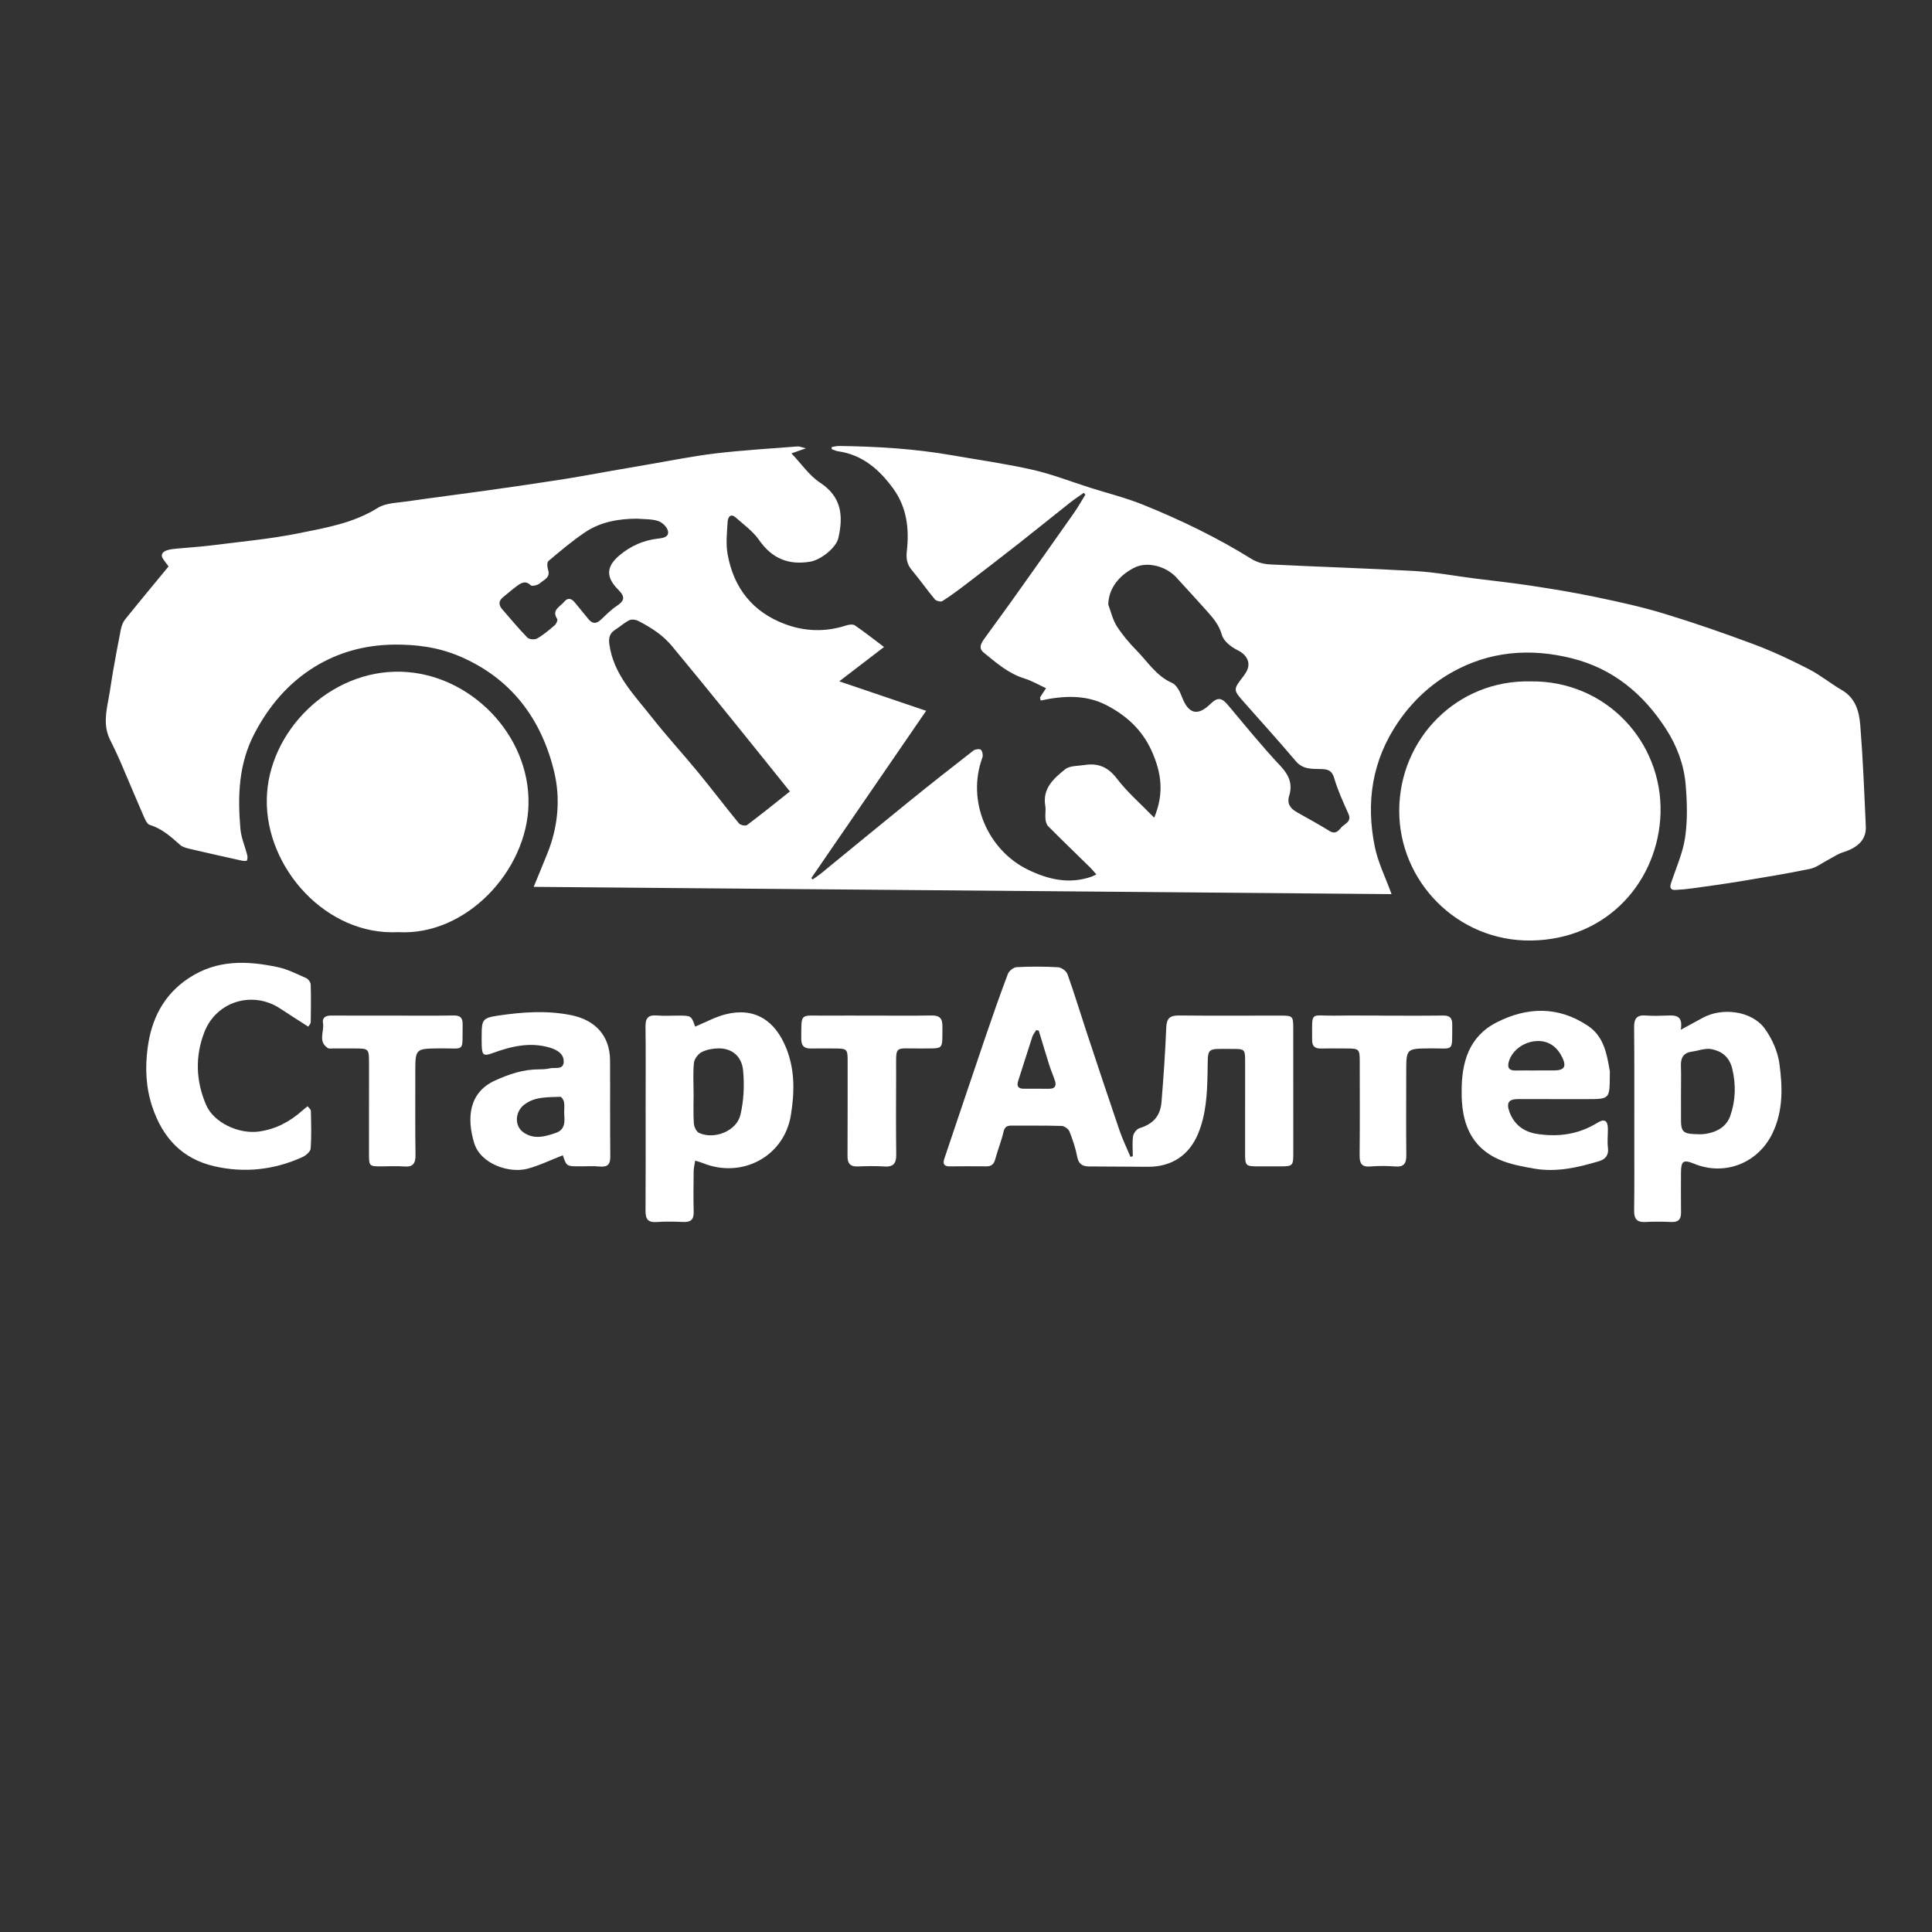
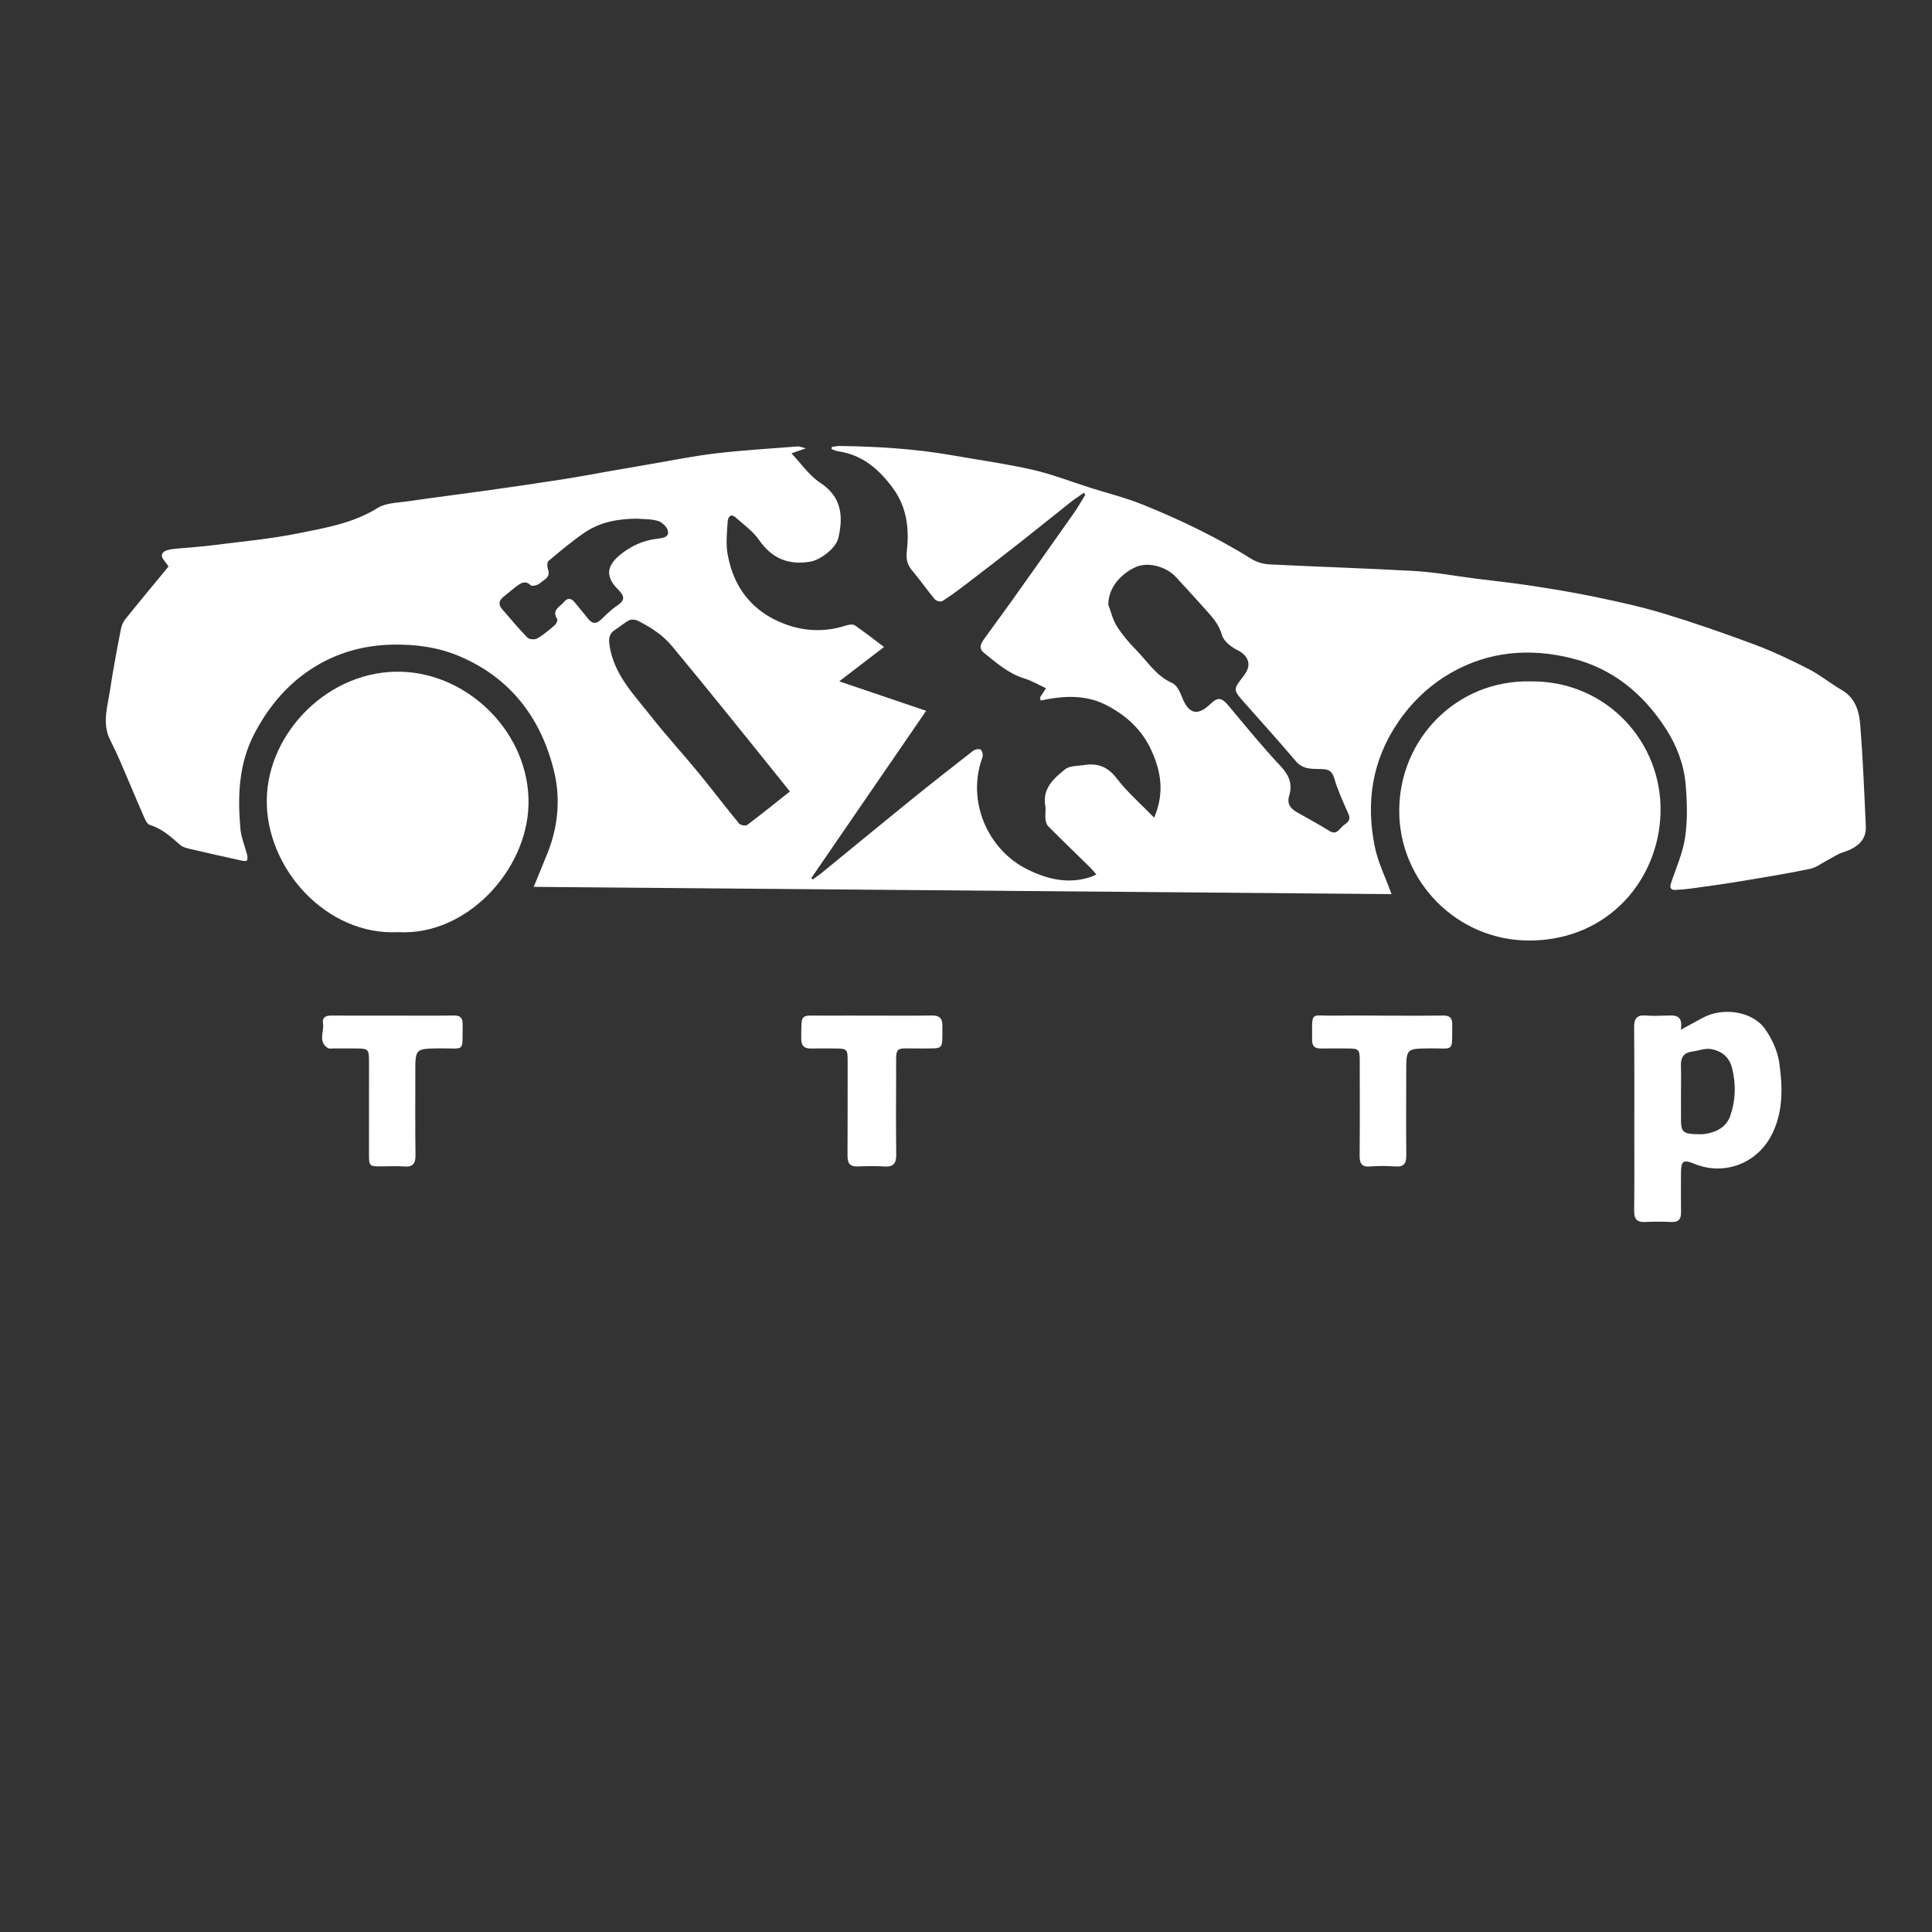
<svg xmlns="http://www.w3.org/2000/svg" width="80" height="80" viewBox="0 0 80 80" fill="none">
  <rect x="0" y="0" width="80" height="80" fill="#333333" stroke="none" />
  <mask id="mask0_296_20" style="mask-type:luminance" maskUnits="userSpaceOnUse" x="0" y="0" width="80" height="80">
    <path d="M0 0H80V80H0V0Z" fill="white" />
  </mask>
  <g mask="url(#mask0_296_20)">
    <path d="M26.38 21.477C25.612 21.48 24.871 21.609 24.23 22.038C23.696 22.396 23.202 22.817 22.708 23.232C22.645 23.285 22.657 23.479 22.694 23.589C22.804 23.919 22.516 24.008 22.354 24.153C22.267 24.232 22.031 24.288 21.976 24.235C21.755 24.024 21.582 24.136 21.407 24.264C21.212 24.406 21.032 24.567 20.843 24.717C20.638 24.878 20.638 25.049 20.803 25.237C21.146 25.628 21.476 26.031 21.839 26.402C21.914 26.479 22.145 26.495 22.245 26.437C22.507 26.286 22.742 26.085 22.973 25.887C23.036 25.832 23.103 25.679 23.073 25.633C22.824 25.249 23.199 25.123 23.36 24.92C23.501 24.742 23.66 24.769 23.802 24.947C23.983 25.175 24.176 25.395 24.356 25.624C24.515 25.826 24.675 25.849 24.869 25.671C25.084 25.473 25.289 25.256 25.53 25.096C25.861 24.876 25.903 24.719 25.594 24.411C24.979 23.801 25.216 23.36 25.664 22.985C26.113 22.609 26.651 22.367 27.247 22.303C27.464 22.279 27.712 22.238 27.657 21.982C27.622 21.819 27.416 21.625 27.247 21.572C26.975 21.485 26.671 21.503 26.38 21.477ZM32.708 32.773C31.834 31.686 31.003 30.647 30.165 29.613C29.391 28.658 28.616 27.704 27.83 26.759C27.656 26.55 27.451 26.359 27.232 26.197C26.978 26.01 26.701 25.85 26.42 25.707C26.317 25.655 26.151 25.636 26.055 25.684C25.852 25.784 25.682 25.946 25.488 26.067C25.255 26.212 25.194 26.389 25.232 26.674C25.4 27.924 26.257 28.768 26.978 29.686C27.596 30.473 28.276 31.211 28.911 31.984C29.483 32.679 30.025 33.398 30.597 34.093C30.656 34.166 30.87 34.212 30.933 34.164C31.527 33.719 32.105 33.251 32.708 32.773ZM45.891 25.034C46.005 25.334 46.075 25.663 46.244 25.928C46.474 26.288 46.758 26.623 47.059 26.929C47.524 27.402 47.877 27.991 48.531 28.277C48.716 28.358 48.856 28.631 48.937 28.846C49.206 29.562 49.584 29.67 50.118 29.152C50.423 28.856 50.585 28.881 50.861 29.21C51.571 30.056 52.268 30.916 53.024 31.72C53.378 32.097 53.53 32.467 53.383 32.947C53.28 33.286 53.436 33.479 53.7 33.631C54.15 33.89 54.611 34.132 55.05 34.408C55.288 34.557 55.419 34.41 55.532 34.271C55.667 34.106 55.988 34.039 55.834 33.697C55.617 33.213 55.395 32.726 55.246 32.219C55.151 31.898 54.984 31.852 54.704 31.845C54.331 31.835 53.953 31.869 53.657 31.519C52.962 30.695 52.235 29.897 51.522 29.088C51.055 28.559 51.055 28.559 51.495 27.991C51.519 27.961 51.536 27.927 51.559 27.896C51.834 27.508 51.674 27.132 51.243 26.921C50.981 26.793 50.669 26.549 50.598 26.295C50.487 25.898 50.26 25.622 50.009 25.34C49.578 24.857 49.14 24.38 48.702 23.903C48.281 23.447 47.517 23.244 46.995 23.495C46.45 23.757 45.905 24.278 45.891 25.034ZM34.441 18.509C34.546 18.494 34.651 18.466 34.755 18.467C36.308 18.488 37.855 18.579 39.388 18.846C40.512 19.042 41.644 19.2 42.756 19.452C43.563 19.634 44.342 19.942 45.134 20.193C45.865 20.425 46.614 20.61 47.323 20.896C48.885 21.526 50.398 22.258 51.832 23.15C52.047 23.284 52.329 23.358 52.584 23.371C54.593 23.472 56.603 23.531 58.611 23.647C59.433 23.694 60.249 23.85 61.068 23.954C61.837 24.052 62.608 24.132 63.373 24.249C64.276 24.387 65.179 24.533 66.073 24.721C67.027 24.92 67.983 25.128 68.914 25.412C70.17 25.794 71.412 26.226 72.642 26.686C73.411 26.974 74.159 27.328 74.891 27.703C75.373 27.95 75.8 28.303 76.27 28.577C76.839 28.907 76.985 29.469 77.03 30.032C77.141 31.425 77.196 32.822 77.259 34.219C77.284 34.754 76.953 35.092 76.309 35.294C76.099 35.36 75.91 35.493 75.712 35.596C75.456 35.728 75.213 35.924 74.942 35.98C73.986 36.178 73.021 36.334 72.057 36.494C71.406 36.601 70.751 36.69 70.097 36.782C69.858 36.815 69.617 36.838 69.376 36.85C69.191 36.859 69.129 36.769 69.19 36.582C69.398 35.948 69.683 35.323 69.778 34.671C69.882 33.954 69.86 33.207 69.799 32.481C69.728 31.653 69.43 30.869 68.978 30.172C68.043 28.731 66.794 27.687 65.091 27.26C63.356 26.825 61.666 26.965 60.111 27.845C59.233 28.341 58.485 29.038 57.897 29.898C56.812 31.487 56.553 33.224 56.928 35.064C57.058 35.707 57.364 36.315 57.621 37.024C45.83 36.924 34.011 36.824 22.099 36.723C22.319 36.186 22.497 35.76 22.669 35.331C23.108 34.237 23.215 33.076 22.948 31.961C22.42 29.762 21.16 28.079 19.024 27.172C18.151 26.801 17.221 26.676 16.267 26.693C15.094 26.713 13.996 27.013 13.011 27.624C11.936 28.29 11.144 29.223 10.546 30.356C9.876 31.627 9.837 32.961 9.955 34.325C9.986 34.685 10.142 35.032 10.232 35.388C10.252 35.465 10.255 35.56 10.226 35.63C10.214 35.657 10.09 35.654 10.022 35.639C9.305 35.481 8.589 35.322 7.874 35.153C7.729 35.119 7.564 35.079 7.458 34.985C7.078 34.649 6.712 34.313 6.203 34.159C6.075 34.121 5.989 33.887 5.919 33.727C5.598 32.995 5.294 32.255 4.977 31.522C4.847 31.221 4.704 30.926 4.558 30.633C4.277 30.069 4.388 29.495 4.498 28.918C4.564 28.569 4.607 28.215 4.669 27.865C4.775 27.267 4.882 26.668 5.002 26.072C5.031 25.927 5.084 25.77 5.174 25.657C5.767 24.919 6.374 24.191 6.98 23.455C6.878 23.316 6.83 23.247 6.778 23.182C6.633 22.998 6.707 22.864 6.891 22.795C7.03 22.742 7.187 22.731 7.337 22.716C7.818 22.668 8.301 22.642 8.78 22.581C9.977 22.428 11.184 22.32 12.365 22.082C13.486 21.856 14.628 21.665 15.64 21.032C15.973 20.824 16.444 20.822 16.857 20.762C17.938 20.603 19.022 20.47 20.104 20.318C21.161 20.169 22.218 20.016 23.273 19.852C23.961 19.745 24.646 19.614 25.333 19.494C25.808 19.411 26.283 19.328 26.758 19.248C27.709 19.087 28.656 18.891 29.612 18.777C30.746 18.642 31.888 18.576 33.027 18.486C33.105 18.48 33.186 18.52 33.371 18.564C33.122 18.651 32.975 18.702 32.772 18.773C33.181 19.202 33.506 19.688 33.956 19.984C34.851 20.572 34.924 21.359 34.716 22.273C34.621 22.692 33.979 23.185 33.555 23.257C32.645 23.41 31.965 23.125 31.431 22.36C31.182 22.002 30.805 21.731 30.473 21.436C30.238 21.228 30.139 21.433 30.129 21.614C30.103 22.057 30.051 22.514 30.128 22.944C30.375 24.335 31.157 25.335 32.492 25.838C33.322 26.151 34.179 26.179 35.037 25.899C35.148 25.863 35.315 25.839 35.397 25.895C35.791 26.163 36.165 26.459 36.606 26.791C35.968 27.28 35.411 27.706 34.752 28.212C36.002 28.636 37.14 29.022 38.35 29.433C36.728 31.797 35.162 34.076 33.597 36.356C33.614 36.377 33.63 36.398 33.647 36.418C33.761 36.337 33.881 36.262 33.99 36.174C35.199 35.186 36.402 34.192 37.615 33.21C38.502 32.491 39.4 31.785 40.301 31.084C40.377 31.025 40.566 30.998 40.616 31.046C40.683 31.11 40.712 31.28 40.677 31.374C40.011 33.182 40.911 35.208 42.566 36.012C43.409 36.421 44.26 36.616 45.176 36.309C45.233 36.29 45.286 36.26 45.399 36.209C45.295 36.092 45.221 36 45.138 35.918C44.558 35.349 43.973 34.785 43.4 34.209C43.33 34.138 43.299 34.008 43.289 33.902C43.272 33.725 43.313 33.541 43.283 33.368C43.159 32.644 43.637 32.23 44.106 31.854C44.296 31.701 44.63 31.721 44.902 31.678C45.46 31.59 45.876 31.752 46.244 32.235C46.678 32.804 47.231 33.281 47.792 33.858C48.221 32.838 48.082 31.974 47.688 31.095C47.292 30.211 46.624 29.613 45.795 29.189C44.946 28.755 44.021 28.807 43.093 29.007C43.083 28.965 43.074 28.922 43.064 28.88C43.135 28.77 43.206 28.661 43.313 28.497C43.013 28.359 42.73 28.19 42.425 28.096C41.758 27.892 41.255 27.446 40.734 27.023C40.501 26.834 40.63 26.629 40.757 26.45C41.117 25.944 41.49 25.449 41.85 24.943C42.724 23.715 43.596 22.485 44.463 21.251C44.636 21.005 44.783 20.741 44.942 20.485C44.921 20.458 44.899 20.431 44.878 20.405C44.684 20.543 44.483 20.674 44.297 20.822C43.59 21.381 42.892 21.949 42.183 22.505C41.454 23.078 40.719 23.643 39.982 24.206C39.669 24.445 39.353 24.68 39.021 24.89C38.955 24.931 38.768 24.886 38.711 24.818C38.38 24.42 38.082 23.994 37.749 23.597C37.551 23.36 37.516 23.116 37.55 22.821C37.655 21.901 37.55 21.009 36.992 20.239C36.421 19.452 35.719 18.829 34.7 18.686C34.609 18.674 34.523 18.627 34.435 18.595C34.437 18.567 34.439 18.538 34.441 18.509Z" fill="white" />
    <path d="M16.487 38.598C13.519 38.754 10.996 35.949 11.047 33.093C11.096 30.305 13.641 27.729 16.615 27.815C19.467 27.898 21.951 30.425 21.884 33.317C21.821 36.051 19.306 38.761 16.487 38.598Z" fill="white" />
    <path d="M63.374 28.215C66.496 28.173 68.842 30.714 68.759 33.671C68.681 36.413 66.622 38.902 63.398 38.945C60.346 38.986 57.922 36.491 57.939 33.547C57.955 30.578 60.332 28.148 63.374 28.215Z" fill="white" />
-     <path d="M43.013 42.676C42.979 42.669 42.944 42.66 42.91 42.653C42.855 42.743 42.781 42.827 42.749 42.925C42.547 43.537 42.358 44.152 42.159 44.764C42.087 44.984 42.173 45.081 42.389 45.082C42.745 45.085 43.101 45.084 43.457 45.083C43.683 45.082 43.751 44.957 43.685 44.758C43.615 44.542 43.521 44.334 43.453 44.118C43.301 43.639 43.159 43.157 43.013 42.676ZM46.907 47.876C46.907 47.598 46.879 47.316 46.919 47.044C46.938 46.92 47.07 46.751 47.185 46.715C47.734 46.546 48.046 46.228 48.095 45.633C48.179 44.608 48.251 43.581 48.292 42.553C48.307 42.171 48.439 42.045 48.816 42.049C50.229 42.064 51.642 42.053 53.056 42.054C53.521 42.055 53.55 42.084 53.551 42.557C53.553 44.301 53.553 46.046 53.552 47.79C53.552 48.26 53.516 48.294 53.058 48.297C52.74 48.299 52.421 48.296 52.103 48.297C51.584 48.297 51.557 48.271 51.557 47.764C51.558 46.491 51.559 45.218 51.558 43.945C51.558 43.451 51.54 43.434 51.039 43.434C49.89 43.433 50.028 43.332 50.002 44.461C49.983 45.305 49.942 46.137 49.617 46.929C49.248 47.829 48.524 48.316 47.547 48.314C46.733 48.313 45.918 48.301 45.103 48.3C44.822 48.3 44.664 48.204 44.605 47.9C44.536 47.541 44.419 47.188 44.282 46.849C44.24 46.743 44.071 46.626 43.957 46.623C43.27 46.601 42.582 46.614 41.894 46.609C41.706 46.608 41.602 46.653 41.553 46.868C41.465 47.249 41.314 47.615 41.212 47.994C41.158 48.198 41.062 48.298 40.846 48.296C40.336 48.29 39.827 48.293 39.318 48.297C39.077 48.298 39.036 48.177 39.104 47.975C39.67 46.297 40.232 44.618 40.803 42.942C41.102 42.067 41.406 41.194 41.734 40.329C41.781 40.203 41.968 40.054 42.098 40.048C42.669 40.018 43.244 40.019 43.816 40.052C43.953 40.06 44.155 40.208 44.201 40.336C44.482 41.12 44.722 41.918 44.984 42.709C45.437 44.076 45.889 45.443 46.355 46.805C46.483 47.18 46.658 47.539 46.812 47.905C46.843 47.895 46.875 47.886 46.907 47.876Z" fill="white" />
-     <path d="M28.72 45.263H28.721C28.721 45.682 28.703 46.102 28.731 46.519C28.74 46.657 28.833 46.859 28.943 46.91C29.571 47.202 30.498 46.839 30.659 46.165C30.799 45.576 30.828 44.936 30.771 44.331C30.713 43.72 30.293 43.403 29.745 43.411C29.51 43.415 29.254 43.46 29.051 43.568C28.904 43.645 28.752 43.848 28.735 44.009C28.69 44.423 28.72 44.845 28.72 45.263ZM28.785 42.51C29.212 42.332 29.604 42.116 30.024 42.006C31.239 41.689 32.108 42.248 32.57 43.436C32.925 44.349 32.895 45.257 32.75 46.166C32.476 47.891 30.717 48.823 29.093 48.157C29.012 48.123 28.925 48.104 28.785 48.06C28.761 48.221 28.725 48.361 28.723 48.501C28.716 49.06 28.709 49.62 28.724 50.18C28.733 50.497 28.604 50.612 28.295 50.599C27.927 50.584 27.556 50.575 27.189 50.601C26.826 50.628 26.727 50.472 26.73 50.136C26.74 48.699 26.734 47.261 26.734 45.824C26.734 44.718 26.744 43.611 26.729 42.505C26.724 42.156 26.845 42.021 27.195 42.049C27.486 42.073 27.78 42.054 28.072 42.054C28.625 42.054 28.625 42.054 28.785 42.51Z" fill="white" />
    <path d="M69.606 45.28C69.606 45.662 69.605 46.044 69.607 46.425C69.609 46.832 69.712 46.94 70.127 46.959C70.292 46.967 70.461 46.977 70.622 46.951C71.089 46.878 71.488 46.661 71.648 46.202C71.868 45.568 71.889 44.917 71.727 44.248C71.609 43.76 71.289 43.525 70.868 43.442C70.614 43.392 70.327 43.51 70.054 43.546C69.706 43.593 69.592 43.804 69.603 44.134C69.616 44.515 69.606 44.898 69.606 45.28ZM69.599 42.639C69.975 42.434 70.238 42.293 70.5 42.149C71.316 41.699 72.54 41.86 73.072 42.589C73.375 43.005 73.612 43.535 73.681 44.04C73.812 45.004 73.845 45.982 73.399 46.917C72.808 48.156 71.425 48.715 70.139 48.184C69.706 48.005 69.608 48.073 69.606 48.555C69.605 49.102 69.599 49.649 69.608 50.196C69.613 50.486 69.502 50.614 69.202 50.6C68.846 50.583 68.489 50.581 68.134 50.6C67.783 50.619 67.661 50.474 67.666 50.13C67.68 49.113 67.673 48.095 67.673 47.077C67.672 45.564 67.68 44.05 67.665 42.537C67.662 42.176 67.778 42.022 68.148 42.05C68.439 42.072 68.733 42.063 69.025 42.052C69.37 42.038 69.698 42.031 69.599 42.639Z" fill="white" />
-     <path d="M12.764 42.511C12.357 42.249 11.982 42.015 11.615 41.77C10.458 40.999 8.949 41.467 8.458 42.749C8.08 43.735 8.103 44.745 8.534 45.75C8.85 46.491 9.897 46.974 10.732 46.853C11.422 46.754 12.006 46.445 12.519 45.986C12.583 45.929 12.652 45.878 12.738 45.808C12.794 45.883 12.872 45.939 12.873 45.997C12.883 46.519 12.902 47.042 12.863 47.561C12.853 47.689 12.661 47.85 12.517 47.915C11.345 48.447 10.111 48.578 8.867 48.29C7.553 47.986 6.742 47.128 6.308 45.837C6.034 45.02 6.007 44.206 6.113 43.395C6.269 42.204 6.769 41.186 7.834 40.49C8.997 39.73 10.235 39.779 11.498 40.046C11.909 40.132 12.298 40.334 12.687 40.505C12.771 40.543 12.863 40.677 12.866 40.77C12.882 41.29 12.875 41.812 12.867 42.333C12.866 42.386 12.808 42.437 12.764 42.511Z" fill="white" />
-     <path d="M23.361 46.062C23.361 45.938 23.379 45.783 23.355 45.634C23.341 45.552 23.255 45.414 23.206 45.416C22.691 45.439 22.152 45.4 21.712 45.738C21.316 46.042 21.299 46.621 21.668 46.884C22.104 47.196 22.561 47.068 23.012 46.912C23.432 46.768 23.378 46.42 23.361 46.062ZM23.305 47.837C22.803 48.032 22.335 48.263 21.84 48.395C21.101 48.592 19.9 48.212 19.633 47.325C19.326 46.307 19.407 45.243 20.49 44.746C21.078 44.477 21.662 44.282 22.309 44.279C22.461 44.279 22.618 44.274 22.764 44.238C22.977 44.188 23.331 44.318 23.342 43.966C23.352 43.639 23.071 43.473 22.775 43.383C21.951 43.135 21.167 43.325 20.393 43.608C20.035 43.739 19.965 43.695 19.948 43.322C19.941 43.157 19.945 42.991 19.945 42.826C19.947 42.222 20.004 42.147 20.62 42.055C21.629 41.905 22.635 41.831 23.653 42.036C24.654 42.238 25.255 42.893 25.261 43.906C25.269 45.229 25.256 46.553 25.271 47.876C25.276 48.213 25.163 48.334 24.829 48.303C24.564 48.278 24.295 48.295 24.028 48.295C23.46 48.297 23.46 48.297 23.305 47.837Z" fill="white" />
-     <path d="M63.601 44.327V44.324C63.855 44.324 64.109 44.327 64.363 44.324C64.768 44.319 64.868 44.169 64.701 43.808C64.51 43.397 64.154 43.051 63.559 43.113C63.088 43.161 62.628 43.483 62.483 43.94C62.405 44.184 62.468 44.337 62.763 44.328C63.042 44.32 63.321 44.327 63.601 44.327ZM60.524 45.194C60.52 43.996 60.82 42.924 61.967 42.338C63.235 41.689 64.525 41.655 65.755 42.479C66.411 42.918 66.534 43.63 66.656 44.336C66.666 44.397 66.658 44.463 66.658 44.526C66.654 45.514 66.654 45.513 65.681 45.512C64.739 45.511 63.797 45.511 62.855 45.511C62.471 45.511 62.367 45.667 62.501 46.035C62.693 46.565 63.094 46.864 63.626 46.95C64.515 47.093 65.369 46.976 66.152 46.488C66.434 46.313 66.575 46.397 66.579 46.732C66.582 46.999 66.548 47.27 66.582 47.533C66.621 47.838 66.468 48.004 66.224 48.078C65.344 48.345 64.448 48.55 63.523 48.389C63.04 48.305 62.543 48.214 62.098 48.023C60.866 47.492 60.511 46.437 60.524 45.194Z" fill="white" />
    <path d="M36.093 42.054C36.92 42.054 37.748 42.064 38.575 42.049C38.905 42.044 39.028 42.167 39.024 42.497C39.011 43.515 39.119 43.404 38.139 43.415C36.982 43.429 37.113 43.227 37.107 44.448C37.101 45.568 37.098 46.688 37.111 47.808C37.115 48.163 37.002 48.326 36.626 48.302C36.259 48.278 35.888 48.285 35.519 48.3C35.203 48.312 35.092 48.175 35.094 47.868C35.102 46.57 35.096 45.271 35.099 43.973C35.101 43.435 35.086 43.416 34.547 43.415C34.229 43.415 33.91 43.408 33.592 43.416C33.309 43.423 33.175 43.315 33.178 43.012C33.187 41.916 33.11 42.06 34.107 42.055C34.769 42.051 35.431 42.054 36.093 42.054Z" fill="white" />
    <path d="M16.263 42.054C17.102 42.054 17.942 42.064 18.781 42.049C19.067 42.044 19.162 42.151 19.157 42.425C19.134 43.611 19.293 43.398 18.208 43.411C17.197 43.423 17.197 43.414 17.197 44.417C17.198 45.549 17.188 46.681 17.205 47.812C17.21 48.165 17.113 48.334 16.732 48.301C16.429 48.276 16.123 48.297 15.817 48.297C15.28 48.298 15.279 48.298 15.279 47.741C15.279 46.508 15.279 45.274 15.28 44.041C15.28 43.415 15.281 43.414 14.641 43.414C14.361 43.413 14.081 43.415 13.801 43.414C13.725 43.413 13.632 43.433 13.576 43.398C13.152 43.127 13.436 42.706 13.374 42.357C13.336 42.136 13.489 42.051 13.707 42.052C14.559 42.057 15.411 42.054 16.263 42.054Z" fill="white" />
    <path d="M57.273 42.056C58.1 42.056 58.927 42.064 59.753 42.051C60.036 42.047 60.137 42.154 60.134 42.43C60.123 43.603 60.234 43.4 59.212 43.411C58.229 43.422 58.23 43.414 58.229 44.398C58.229 45.542 58.22 46.687 58.232 47.832C58.236 48.167 58.141 48.329 57.777 48.301C57.435 48.276 57.088 48.272 56.747 48.301C56.376 48.334 56.296 48.168 56.299 47.836C56.312 46.538 56.305 45.241 56.304 43.943C56.304 43.449 56.272 43.417 55.792 43.415C55.423 43.413 55.054 43.409 54.686 43.416C54.447 43.42 54.333 43.319 54.333 43.078C54.333 41.823 54.233 42.073 55.25 42.056C55.924 42.045 56.599 42.054 57.273 42.054V42.056Z" fill="white" />
  </g>
</svg>